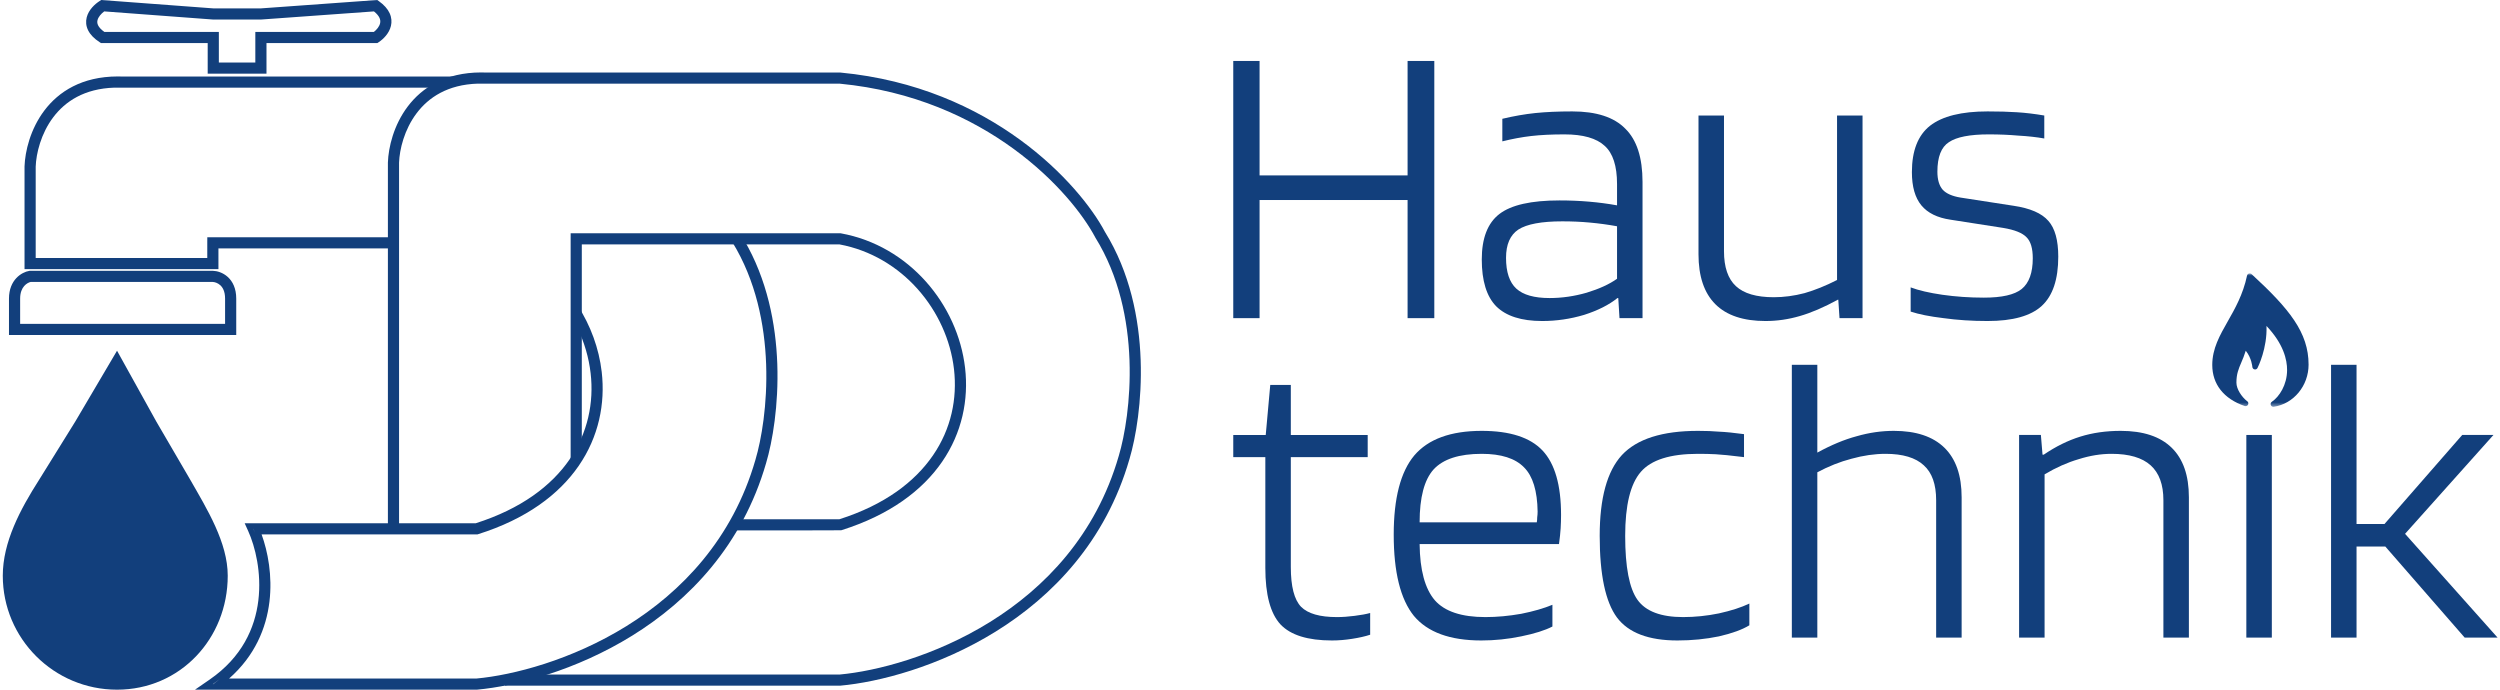
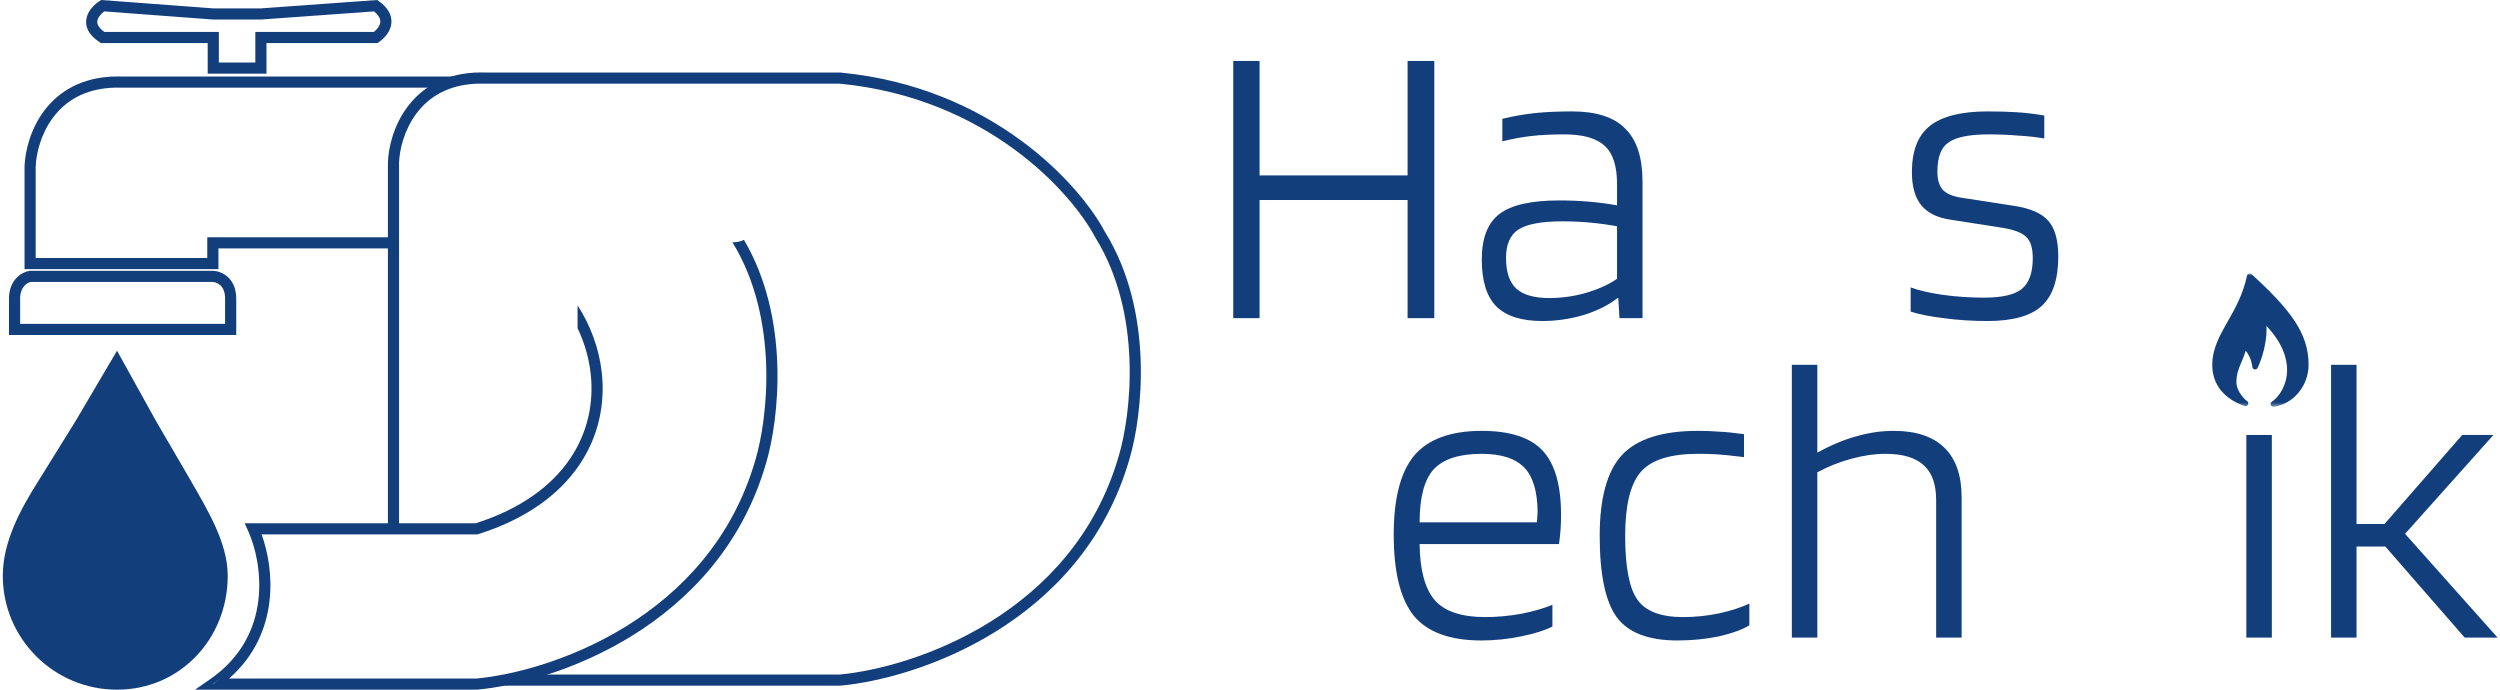
<svg xmlns="http://www.w3.org/2000/svg" width="612" height="169" viewBox="0 0 612 169" fill="none">
  <g clip-path="url(#clip0_3036_168)">
    <path d="M38.25 103.169L28.649 85.856L18.442 103.169L9.572 117.458C4.93 124.722 0.683 132.721 0.683 140.932C0.683 156.343 13.204 168.834 28.649 168.834C44.094 168.834 55.749 156.343 55.749 140.932C55.749 132.841 50.745 124.722 46.447 117.226L38.25 103.169Z" fill="#123F7C" />
    <path fill-rule="evenodd" clip-rule="evenodd" d="M92.35 0L63.821 2.055H52.26L24.787 0.002L24.404 0.243C23.261 0.966 21.705 2.37 21.226 4.251C20.973 5.242 21.032 6.333 21.573 7.421C22.101 8.483 23.04 9.451 24.391 10.327L24.731 10.547H50.843V18.033H65.236V10.547H92.368L92.71 10.322C93.802 9.602 95.255 8.212 95.7 6.352C95.931 5.38 95.877 4.312 95.382 3.234C94.895 2.176 94.022 1.191 92.751 0.286L92.35 0ZM23.874 4.922C24.072 4.144 24.751 3.355 25.512 2.79L52.158 4.781H63.919L91.545 2.791C92.295 3.39 92.695 3.929 92.898 4.371C93.124 4.862 93.141 5.305 93.042 5.72C92.853 6.509 92.215 7.282 91.519 7.821H62.504V15.308H53.575V7.821H25.555C24.688 7.207 24.241 6.653 24.021 6.211C23.788 5.742 23.772 5.323 23.874 4.922Z" fill="#123F7C" />
    <path d="M29.479 18.713L29.479 18.736H113.582C112.245 19.216 111.15 20.202 110.528 21.462H28.011V21.454C20.625 21.685 15.953 24.841 13.049 28.685C10.002 32.716 8.853 37.579 8.738 40.799V63.161H50.741V58.927H50.745V58.081H96.308V60.807H53.473V65.887H6.005V40.752L6.006 40.729C6.132 37.069 7.409 31.62 10.867 27.044C14.371 22.406 20.066 18.739 28.796 18.715L29.479 18.713Z" fill="#123F7C" />
    <path fill-rule="evenodd" clip-rule="evenodd" d="M179.291 59.302C185.036 68.646 187.205 79.424 187.549 89.174C187.898 98.977 186.398 107.638 184.928 112.566V112.569L184.925 112.575V112.578C179.331 131.975 166.804 144.934 153.359 153.269C139.924 161.599 125.625 165.275 116.594 166.108H56.078C62.413 160.539 65.177 153.753 65.956 147.327C66.723 140.998 65.568 135.015 64.04 130.825H116.867L117.068 130.762C128.795 127.065 136.824 121.082 141.692 114C146.558 106.919 148.198 98.832 147.301 91.051C146.636 85.289 144.574 79.677 141.388 74.745V80.332C143.05 83.817 144.147 87.553 144.586 91.363C145.416 98.547 143.902 105.965 139.438 112.459C135.002 118.915 127.587 124.548 116.445 128.099H59.899L60.769 130.024C62.474 133.794 64.068 140.196 63.243 147C62.425 153.753 59.23 160.902 51.333 166.351L47.733 168.834H116.72L116.781 168.828C126.192 167.971 140.942 164.178 154.802 155.585C168.683 146.978 181.727 133.52 187.549 113.337C189.101 108.127 190.638 99.174 190.28 89.078C189.934 79.311 187.812 68.377 182.121 58.709C181.376 59.088 180.532 59.302 179.638 59.302H179.291ZM62.401 130.367C62.274 130.052 62.144 129.751 62.014 129.462H62.036L62.401 130.367ZM52.111 167.471C52.686 167.074 53.238 166.668 53.766 166.254L52.212 167.471H52.111Z" fill="#123F7C" />
    <path fill-rule="evenodd" clip-rule="evenodd" d="M7.259 66.296L7.148 66.315C5.332 66.615 2.198 68.474 2.198 73.087V82.015H57.831V73.087C57.831 70.627 56.972 68.899 55.749 67.791C54.569 66.724 53.155 66.327 52.148 66.297L52.127 66.296H7.259ZM4.93 73.087C4.93 70.145 6.718 69.2 7.502 69.022H52.083C52.531 69.04 53.285 69.242 53.913 69.81C54.506 70.346 55.099 71.311 55.099 73.087V79.289H4.93V73.087Z" fill="#123F7C" />
    <path fill-rule="evenodd" clip-rule="evenodd" d="M118.432 17.755V17.732L117.749 17.734C109.019 17.758 103.324 21.424 99.819 26.062C96.362 30.638 95.084 36.088 94.959 39.747L94.958 39.771V130.174H96.324H97.69V39.818C97.805 36.597 98.955 31.735 102.001 27.703C104.905 23.859 109.577 20.703 116.963 20.473V20.48H205.545C241.561 23.934 262.297 47.1 268.107 58.093L268.128 58.134L268.153 58.174C273.966 67.552 276.155 78.392 276.502 88.193C276.849 97.996 275.35 106.657 273.881 111.585L273.88 111.588L273.878 111.594L273.877 111.597C268.283 130.994 255.757 143.953 242.312 152.288C228.876 160.618 214.577 164.294 205.547 165.127H124.996V166.972H123.63V167.852H205.672L205.735 167.847C215.144 166.99 229.893 163.197 243.754 154.604C257.636 145.997 270.679 132.538 276.501 112.355C278.053 107.145 279.59 98.193 279.233 88.097C278.875 78.009 276.623 66.677 270.501 56.78C264.312 45.108 242.832 21.292 205.74 17.761L205.674 17.755H118.432Z" fill="#123F7C" />
-     <path d="M139.697 57.099H205.733L205.855 57.121C222.57 60.156 234.463 74.567 236.252 90.07C237.151 97.851 235.511 105.938 230.643 113.019C225.776 120.1 217.748 126.084 206.021 129.781L205.922 129.812L195.459 129.844H179.638V127.118H205.472C216.611 123.568 223.952 117.935 228.391 111.478C232.854 104.983 234.367 97.566 233.538 90.382C231.878 75.995 220.846 62.673 205.486 59.825H142.425V112.456H139.693V57.945H139.697V57.099Z" fill="#123F7C" />
-     <path d="M335.417 150.06V155.381C334.209 155.783 332.733 156.116 330.988 156.385C329.311 156.652 327.667 156.787 326.057 156.787C320.151 156.787 315.957 155.481 313.477 152.871C310.993 150.192 309.753 145.573 309.753 139.013V111.902H301.902V106.48H309.852L310.96 94.229H315.993V106.48H334.813V111.902H315.993V138.813C315.993 143.566 316.83 146.811 318.509 148.552C320.184 150.225 323.103 151.063 327.264 151.063C328.606 151.063 330.048 150.963 331.592 150.762C333.203 150.561 334.476 150.326 335.417 150.06Z" fill="#123F7C" />
    <path d="M380.032 148.051V153.373C378.22 154.309 375.67 155.112 372.383 155.783C369.162 156.45 365.906 156.787 362.62 156.787C354.971 156.787 349.468 154.778 346.115 150.762C342.825 146.677 341.182 140.051 341.182 130.88C341.182 121.976 342.858 115.517 346.214 111.5C349.636 107.483 355.138 105.475 362.721 105.475C369.63 105.475 374.597 107.082 377.616 110.295C380.635 113.508 382.146 118.762 382.146 126.06C382.146 127.197 382.111 128.302 382.045 129.374C381.977 130.443 381.844 131.716 381.642 133.19H347.523C347.589 139.548 348.832 144.134 351.247 146.946C353.662 149.69 357.789 151.063 363.626 151.063C366.445 151.063 369.364 150.794 372.383 150.26C375.402 149.658 377.951 148.919 380.032 148.051ZM376.409 125.256C376.34 120.169 375.234 116.553 373.088 114.412C370.939 112.203 367.484 111.098 362.721 111.098C357.218 111.098 353.292 112.369 350.945 114.914C348.662 117.458 347.523 121.775 347.523 127.868H376.208C376.274 127.466 376.308 127.065 376.308 126.663C376.373 126.193 376.409 125.724 376.409 125.256Z" fill="#123F7C" />
    <path d="M428.242 147.75V153.072C426.494 154.14 424.014 155.044 420.794 155.783C417.573 156.45 414.183 156.787 410.627 156.787C403.583 156.787 398.651 154.912 395.833 151.164C393.015 147.348 391.606 140.686 391.606 131.181C391.606 121.943 393.418 115.349 397.04 111.4C400.729 107.448 406.936 105.475 415.66 105.475C417.605 105.475 419.348 105.541 420.893 105.676C422.436 105.741 424.449 105.942 426.933 106.279V111.902C423.643 111.5 421.329 111.264 419.988 111.199C418.712 111.131 417.271 111.098 415.66 111.098C408.882 111.098 404.219 112.57 401.67 115.517C399.118 118.461 397.845 123.682 397.845 131.181C397.845 138.813 398.852 144.034 400.865 146.846C402.878 149.658 406.602 151.063 412.037 151.063C414.921 151.063 417.839 150.762 420.794 150.159C423.813 149.489 426.294 148.686 428.242 147.75Z" fill="#123F7C" />
    <path d="M444.882 156.084H438.641V89.309H444.882V110.797C448.304 108.922 451.525 107.584 454.544 106.781C457.563 105.91 460.583 105.475 463.602 105.475C469.036 105.475 473.163 106.846 475.982 109.592C478.8 112.336 480.208 116.385 480.208 121.743V156.084H473.969V122.445C473.969 118.562 472.963 115.718 470.949 113.91C468.937 112.035 465.817 111.098 461.589 111.098C458.907 111.098 456.122 111.5 453.235 112.303C450.417 113.039 447.634 114.144 444.882 115.617V156.084Z" fill="#123F7C" />
-     <path d="M500.514 156.084H494.273V106.479H499.608L500.01 111.299H500.311C503.264 109.291 506.25 107.817 509.27 106.881C512.289 105.942 515.575 105.475 519.133 105.475C524.633 105.475 528.795 106.846 531.614 109.592C534.432 112.336 535.84 116.385 535.84 121.743V156.084H529.6V122.445C529.6 118.63 528.559 115.783 526.48 113.91C524.399 112.035 521.211 111.098 516.919 111.098C514.301 111.098 511.617 111.533 508.867 112.404C506.115 113.207 503.332 114.445 500.514 116.119V156.084Z" fill="#123F7C" />
    <path d="M556.144 156.084H549.904V106.479H556.144V156.084Z" fill="#123F7C" />
    <path d="M576.882 133.792V156.084H570.642V89.309H576.882V128.27H583.726L602.749 106.479H610.397L588.759 130.679L611.404 156.084H603.353L583.927 133.792H576.882Z" fill="#123F7C" />
    <mask id="mask0_3036_168" style="mask-type:luminance" maskUnits="userSpaceOnUse" x="536" y="66" width="34" height="34">
      <path d="M569.706 66.937H536.996V99.571H569.706V66.937Z" fill="white" />
    </mask>
    <g mask="url(#mask0_3036_168)">
      <path d="M556.514 99.583C556.245 99.583 555.992 99.417 555.894 99.159C555.779 98.873 555.879 98.544 556.139 98.368C557.98 97.113 559.856 94.234 559.88 90.629C559.898 88.058 558.999 84.182 554.838 79.794C555.05 85.259 552.747 89.868 552.639 90.081C552.503 90.353 552.203 90.493 551.909 90.433C551.613 90.373 551.396 90.121 551.375 89.823C551.375 89.798 551.21 87.649 549.76 85.859C549.411 87.001 549.023 87.912 548.67 88.738C548.001 90.305 547.475 91.545 547.475 93.661C547.475 95.278 548.789 97.176 550.053 98.177C550.256 98.293 550.394 98.511 550.394 98.762C550.394 99.129 550.095 99.427 549.725 99.427C549.719 99.427 549.718 99.427 549.712 99.427C549.64 99.427 549.566 99.415 549.494 99.392C544.378 97.63 541.562 94.06 541.562 89.341C541.562 85.329 543.404 82.093 545.355 78.667C547.11 75.582 549.101 72.087 550.08 67.451C550.131 67.22 550.301 67.029 550.531 66.954C550.759 66.881 551.01 66.939 551.186 67.102C560.442 75.629 565.14 81.403 565.14 89.265C565.14 94.439 561.476 98.873 556.611 99.578C556.578 99.583 556.547 99.583 556.514 99.583Z" fill="#123F7C" />
    </g>
    <path d="M308.343 77.883H301.902V14.923H308.343V42.939H344.577V14.923H351.119V77.883H344.577V48.964H308.343V77.883Z" fill="#123F7C" />
    <path d="M377.533 78.585C372.433 78.585 368.677 77.38 366.26 74.971C363.912 72.561 362.738 68.745 362.738 63.523C362.738 58.302 364.181 54.587 367.066 52.377C369.951 50.168 374.85 49.064 381.759 49.064C384.243 49.064 386.658 49.164 389.006 49.365C391.355 49.566 393.636 49.867 395.851 50.269V45.047C395.851 40.629 394.844 37.516 392.831 35.709C390.818 33.834 387.531 32.897 382.968 32.897C379.881 32.897 377.164 33.03 374.816 33.299C372.534 33.565 370.186 34.002 367.771 34.604V29.081C370.588 28.411 373.272 27.942 375.823 27.676C378.439 27.407 381.458 27.274 384.88 27.274C390.785 27.274 395.113 28.68 397.864 31.491C400.682 34.235 402.091 38.586 402.091 44.545V77.882H396.454L396.152 72.962H395.952C393.871 74.634 391.154 76.007 387.799 77.079C384.444 78.083 381.022 78.585 377.533 78.585ZM382.464 54.185C377.365 54.185 373.776 54.853 371.696 56.193C369.682 57.531 368.677 59.841 368.677 63.122C368.677 66.601 369.515 69.111 371.192 70.653C372.869 72.192 375.588 72.962 379.344 72.962C382.365 72.962 385.384 72.525 388.403 71.657C391.49 70.718 393.972 69.581 395.851 68.243V55.39C393.636 54.988 391.422 54.687 389.209 54.486C387.061 54.285 384.813 54.185 382.464 54.185Z" fill="#123F7C" />
-     <path d="M432.198 78.585C426.762 78.585 422.669 77.212 419.918 74.468C417.168 71.721 415.792 67.64 415.792 62.217V28.277H422.033V61.514C422.033 65.395 423.005 68.242 424.951 70.049C426.897 71.857 429.983 72.761 434.21 72.761C436.693 72.761 439.21 72.424 441.759 71.757C444.309 71.019 446.959 69.949 449.709 68.543V28.277H455.95V77.882H450.314L450.013 73.363H449.911C446.489 75.236 443.369 76.576 440.551 77.38C437.8 78.183 435.016 78.585 432.198 78.585Z" fill="#123F7C" />
    <path d="M486.854 32.897C482.223 32.897 478.969 33.532 477.091 34.805C475.212 36.01 474.273 38.42 474.273 42.035C474.273 43.975 474.708 45.449 475.581 46.453C476.453 47.389 477.895 48.025 479.909 48.361L492.892 50.369C496.985 50.972 499.837 52.209 501.448 54.084C503.057 55.892 503.863 58.804 503.863 62.821C503.863 68.376 502.522 72.392 499.837 74.87C497.153 77.345 492.724 78.585 486.552 78.585C482.727 78.585 479.137 78.349 475.782 77.882C472.427 77.481 469.744 76.944 467.73 76.276V70.352C469.677 71.087 472.26 71.689 475.48 72.159C478.768 72.626 482.156 72.862 485.645 72.862C490.074 72.862 493.161 72.159 494.906 70.753C496.717 69.279 497.623 66.769 497.623 63.222C497.623 60.812 497.12 59.105 496.113 58.101C495.107 57.029 493.194 56.258 490.376 55.792L477.494 53.783C474.273 53.314 471.892 52.141 470.348 50.269C468.804 48.394 468.032 45.682 468.032 42.135C468.032 36.914 469.509 33.131 472.461 30.789C475.48 28.444 480.177 27.274 486.552 27.274C489.235 27.274 491.618 27.339 493.698 27.475C495.844 27.608 498.093 27.877 500.441 28.278V33.901C498.563 33.565 496.449 33.331 494.1 33.199C491.818 32.998 489.403 32.897 486.854 32.897Z" fill="#123F7C" />
  </g>
  <defs>
    <clipPath id="clip0_3036_168">
      <rect width="612" height="169" fill="white" />
    </clipPath>
  </defs>
</svg>